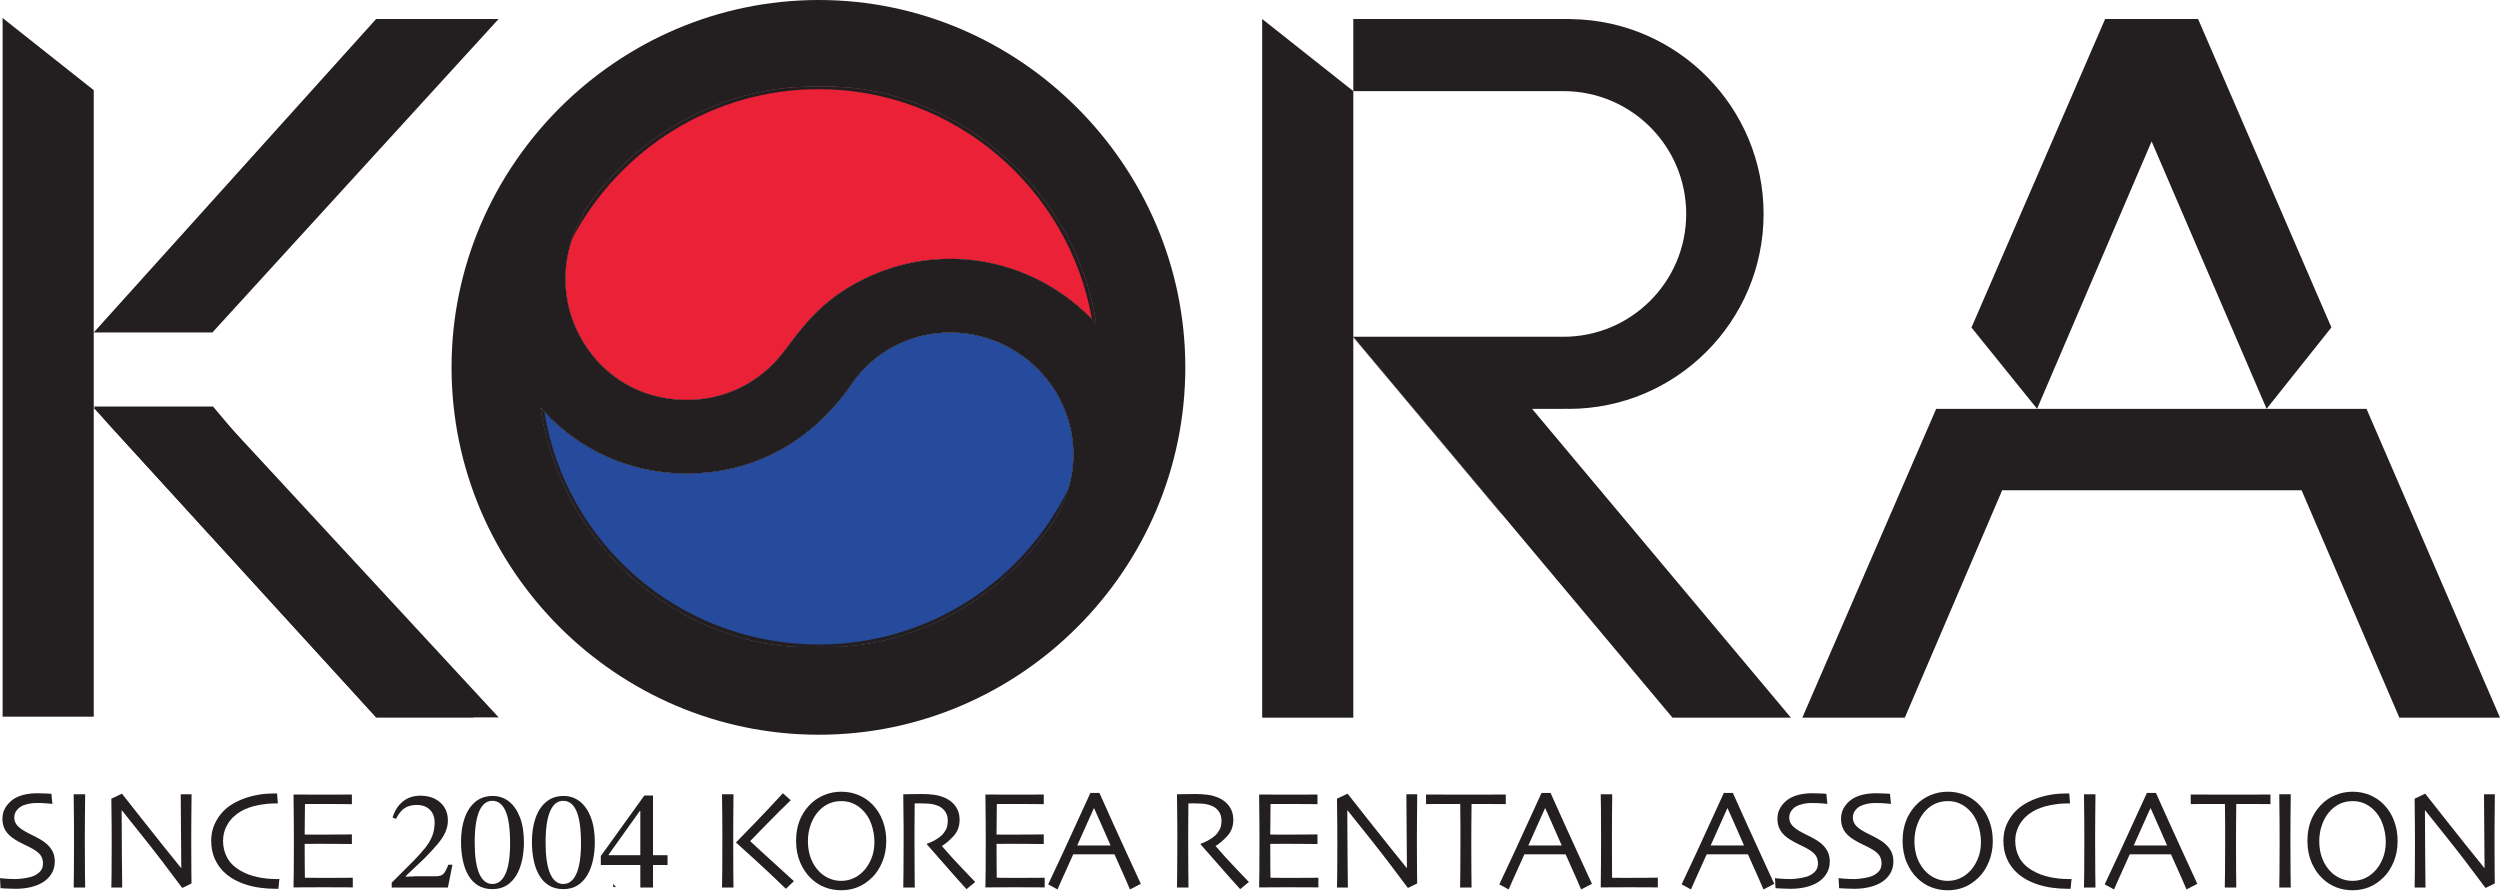
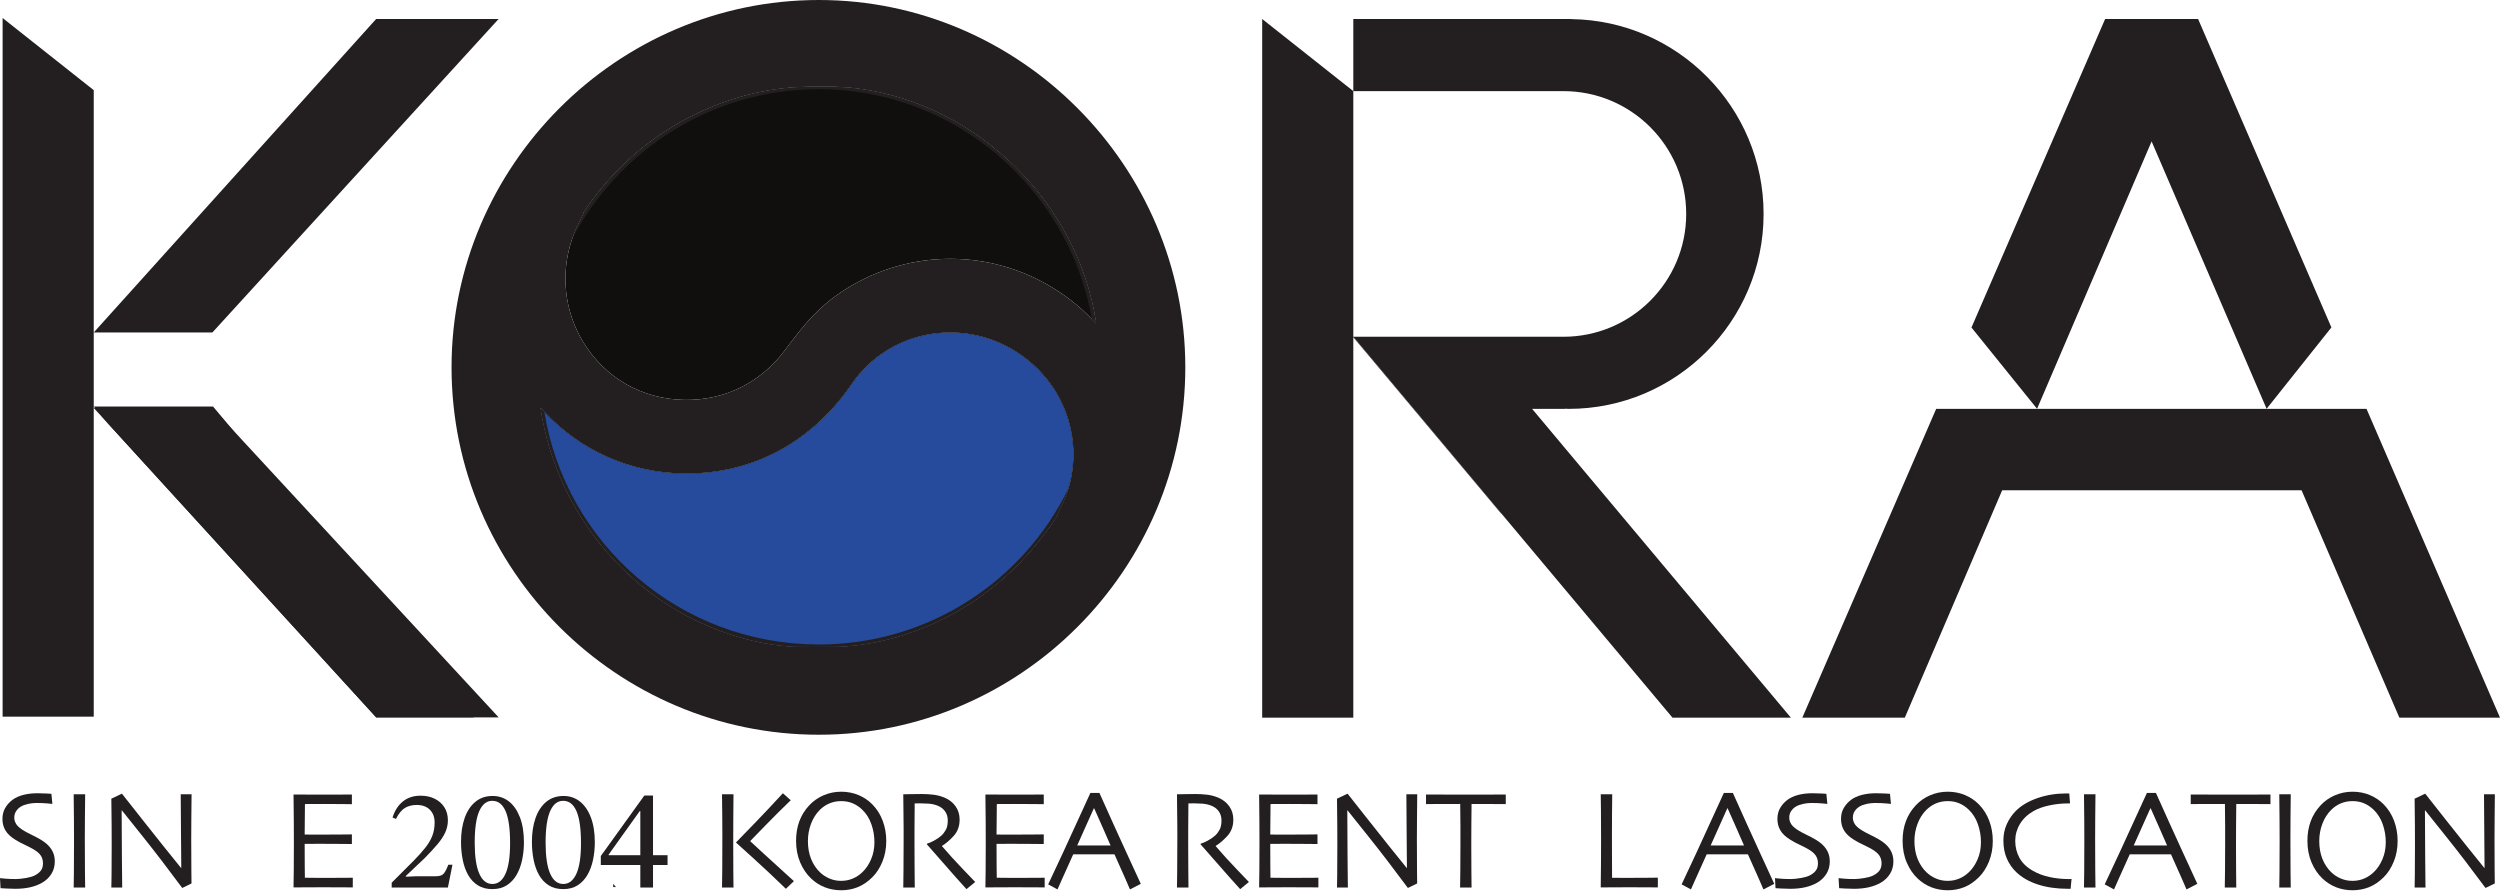
<svg xmlns="http://www.w3.org/2000/svg" width="300" height="107" viewBox="0 0 300 107" fill="none">
  <path d="M59.833 2.278L36.304 28.047L25.486 39.897H11.249L45.137 2.278H59.833Z" fill="#231F20" />
  <path d="M11.249 10.82L0.313 2.163V85.999H11.249V10.82Z" fill="#231F20" />
  <path d="M56.838 86.086H45.142L13.013 50.882L11.386 48.949L11.248 48.78H25.564L28.142 51.854L56.838 86.086Z" fill="#231F20" />
  <path d="M73.584 106.446H73.911L73.584 106.055V106.446Z" fill="#231F20" />
  <path d="M59.839 86.086H45.142L11.249 48.949H25.491L59.839 86.086Z" fill="#231F20" />
  <path d="M125.122 44.903C128.523 48.696 129.633 53.978 128.196 58.648C128.196 58.659 128.185 58.659 128.185 58.669C127.942 59.419 127.647 60.159 127.277 60.877L127.171 61.068C127.171 61.099 127.15 61.11 127.14 61.142L126.918 61.649L126.886 61.818C126.823 61.902 126.759 62.008 126.717 62.114L126.675 62.177C126.136 63.022 125.365 64.015 124.847 64.681C118.803 72.542 109.21 77.507 99.807 77.624C99.268 77.613 98.719 77.624 98.18 77.624C97.694 77.645 97.24 77.655 96.775 77.624H96.563C93.362 77.645 89.96 77 86.473 75.711C75.19 71.548 66.938 61.469 64.952 49.425C64.941 49.351 64.92 49.277 64.92 49.203C64.899 49.129 64.899 49.034 64.878 48.949C65.015 49.107 65.163 49.266 65.321 49.425C69.643 54.073 75.654 56.746 82.036 56.821C90.33 56.947 97.578 53.017 102.406 45.79C104.963 42.282 108.904 40.148 113.235 39.926C117.726 39.683 122.068 41.49 125.122 44.903Z" fill="#100F0D" />
  <path d="M131.535 38.817C131.376 38.648 131.218 38.479 131.038 38.31C129.855 37.074 128.524 35.965 127.045 34.992C119.596 30.059 110.119 29.741 102.343 34.179C98.338 36.482 96.416 39.06 94.176 42.039C91.239 45.959 86.949 48.051 82.152 47.988C77.028 47.903 72.58 45.347 69.949 40.983C67.72 37.275 67.255 32.848 68.618 28.78C68.618 28.769 68.629 28.769 68.629 28.759V28.748C68.629 28.738 68.639 28.738 68.639 28.727V28.717C68.639 28.706 68.65 28.706 68.65 28.695V28.685C68.65 28.674 68.66 28.674 68.66 28.664V28.653C68.893 27.988 69.167 27.343 69.485 26.709L69.823 26.043L70.023 25.653V25.547C70.678 24.48 71.555 23.318 72.654 22.05C78.549 15.129 87.34 10.798 96.141 10.438C98.877 10.333 101.085 10.396 102.903 10.629C117.441 12.541 129.316 24.469 131.503 38.606C131.514 38.679 131.514 38.743 131.535 38.817Z" fill="#100F0D" />
  <path d="M128.196 58.648C128.196 58.658 128.186 58.658 128.186 58.669C127.943 59.419 127.647 60.159 127.277 60.877L127.171 61.068C127.171 61.099 127.15 61.11 127.14 61.141L126.918 61.649L126.886 61.818C126.823 61.902 126.759 62.008 126.717 62.113L126.675 62.177C126.136 63.022 125.365 64.016 124.847 64.681C118.804 72.541 109.21 77.507 99.807 77.624C99.268 77.613 98.719 77.624 98.18 77.624C97.694 77.644 97.24 77.655 96.775 77.624H96.564C93.362 77.644 89.96 77 86.473 75.711C75.19 71.548 66.939 61.469 64.952 49.424C64.941 49.351 64.921 49.277 64.921 49.203C64.899 49.129 64.899 49.034 64.878 48.949C65.016 49.108 65.163 49.266 65.322 49.424C69.643 54.073 75.655 56.746 82.036 56.82C90.33 56.947 97.578 53.017 102.406 45.79C104.963 42.282 108.904 40.148 113.236 39.926C117.726 39.683 122.069 41.49 125.122 44.902C128.524 48.696 129.633 53.978 128.196 58.648Z" fill="#264A9C" />
-   <path d="M131.535 38.817C131.376 38.648 131.218 38.479 131.038 38.31C129.855 37.074 128.524 35.965 127.045 34.992C119.596 30.059 110.119 29.741 102.343 34.179C98.338 36.482 96.416 39.06 94.176 42.039C91.239 45.959 86.949 48.051 82.152 47.988C77.028 47.903 72.58 45.347 69.949 40.983C67.72 37.275 67.255 32.848 68.618 28.78C68.618 28.769 68.629 28.769 68.629 28.759V28.748C68.629 28.738 68.639 28.738 68.639 28.727V28.717C68.639 28.706 68.65 28.706 68.65 28.695V28.685C68.65 28.674 68.66 28.674 68.66 28.664V28.653C68.893 27.988 69.167 27.343 69.485 26.709L69.823 26.043L70.023 25.653V25.547C70.678 24.48 71.555 23.318 72.654 22.05C78.549 15.129 87.34 10.798 96.141 10.438C98.877 10.333 101.085 10.396 102.903 10.629C117.441 12.541 129.316 24.469 131.503 38.606C131.514 38.679 131.514 38.743 131.535 38.817Z" fill="#EB2137" />
  <path d="M98.265 77.338C81.635 77.338 67.878 65.315 65.322 49.425C65.163 49.266 65.016 49.108 64.878 48.95C64.899 49.034 64.899 49.129 64.921 49.203C64.921 49.277 64.941 49.351 64.952 49.425C66.938 61.469 75.19 71.549 86.473 75.711C89.96 77 93.362 77.645 96.563 77.624H96.775C97.24 77.655 97.694 77.645 98.18 77.624C98.719 77.624 99.268 77.613 99.807 77.624C109.21 77.507 118.804 72.542 124.847 64.681C125.365 64.015 126.136 63.022 126.675 62.177L126.717 62.114C126.759 62.008 126.823 61.902 126.886 61.818L126.918 61.649L127.14 61.142C127.15 61.11 127.171 61.099 127.171 61.068L127.277 60.878C127.647 60.159 127.942 59.419 128.186 58.67C122.776 69.752 111.387 77.338 98.265 77.338ZM131.503 38.606C129.316 24.469 117.441 12.541 102.903 10.629C101.085 10.396 98.877 10.333 96.141 10.438C87.34 10.798 78.549 15.13 72.654 22.05C71.555 23.317 70.678 24.48 70.023 25.547V25.653L69.823 26.044L69.485 26.709C69.167 27.343 68.893 27.988 68.66 28.653C74.26 18.024 85.396 10.703 98.265 10.703C114.641 10.703 128.291 22.694 131.038 38.31C131.218 38.479 131.376 38.648 131.535 38.817C131.514 38.743 131.514 38.68 131.503 38.606Z" fill="#231F20" />
-   <path d="M96.141 10.439C98.877 10.333 101.085 10.396 102.902 10.629C117.44 12.541 129.316 24.469 131.503 38.606C131.514 38.679 131.514 38.743 131.534 38.817C131.376 38.648 131.218 38.479 131.038 38.31C129.854 37.074 128.523 35.965 127.044 34.992C119.596 30.059 110.119 29.741 102.343 34.179C98.338 36.482 96.415 39.06 94.176 42.039C91.238 45.959 86.948 48.051 82.152 47.988C77.028 47.903 72.58 45.347 69.949 40.983C67.72 37.275 67.255 32.848 68.618 28.78C68.618 28.769 68.628 28.769 68.628 28.759V28.748C68.628 28.738 68.639 28.738 68.639 28.727V28.717C68.639 28.706 68.65 28.706 68.65 28.695V28.685C68.65 28.674 68.66 28.674 68.66 28.664V28.653C68.893 27.988 69.167 27.343 69.484 26.709L69.822 26.044L70.023 25.653V25.547C70.678 24.48 71.555 23.318 72.654 22.05C78.549 15.129 87.34 10.798 96.141 10.439ZM99.807 77.624C99.268 77.613 98.718 77.624 98.18 77.624C97.694 77.645 97.239 77.655 96.775 77.624H96.563C93.362 77.645 89.96 77.001 86.473 75.712C75.189 71.549 66.938 61.469 64.952 49.425C64.941 49.351 64.92 49.277 64.92 49.203C64.899 49.129 64.899 49.034 64.878 48.949C65.015 49.108 65.163 49.266 65.321 49.425C69.642 54.074 75.654 56.746 82.036 56.821C90.33 56.947 97.578 53.017 102.406 45.79C104.962 42.282 108.903 40.149 113.235 39.926C117.726 39.683 122.068 41.49 125.121 44.903C128.523 48.696 129.633 53.978 128.196 58.648C128.196 58.659 128.185 58.659 128.185 58.669C127.942 59.42 127.646 60.159 127.277 60.877L127.171 61.068C127.171 61.1 127.15 61.11 127.139 61.142L126.917 61.649L126.886 61.818C126.822 61.903 126.759 62.008 126.717 62.114L126.675 62.177C126.136 63.023 125.365 64.016 124.847 64.681C118.803 72.542 109.21 77.507 99.807 77.624ZM98.264 0C74.006 0 54.185 19.937 54.185 44.079C54.185 68.347 74.006 88.168 98.264 88.168C122.417 88.168 142.237 68.347 142.237 44.079C142.237 19.937 122.417 0 98.264 0Z" fill="#231F20" />
+   <path d="M96.141 10.439C98.877 10.333 101.085 10.396 102.902 10.629C117.44 12.541 129.316 24.469 131.503 38.606C131.514 38.679 131.514 38.743 131.534 38.817C131.376 38.648 131.218 38.479 131.038 38.31C129.854 37.074 128.523 35.965 127.044 34.992C119.596 30.059 110.119 29.741 102.343 34.179C98.338 36.482 96.415 39.06 94.176 42.039C91.238 45.959 86.948 48.051 82.152 47.988C77.028 47.903 72.58 45.347 69.949 40.983C67.72 37.275 67.255 32.848 68.618 28.78C68.618 28.769 68.628 28.769 68.628 28.759V28.748C68.628 28.738 68.639 28.738 68.639 28.727V28.717C68.639 28.706 68.65 28.706 68.65 28.695V28.685C68.65 28.674 68.66 28.674 68.66 28.664V28.653C68.893 27.988 69.167 27.343 69.484 26.709L69.822 26.044L70.023 25.653V25.547C70.678 24.48 71.555 23.318 72.654 22.05C78.549 15.129 87.34 10.798 96.141 10.439ZM99.807 77.624C99.268 77.613 98.718 77.624 98.18 77.624C97.694 77.645 97.239 77.655 96.775 77.624H96.563C93.362 77.645 89.96 77.001 86.473 75.712C75.189 71.549 66.938 61.469 64.952 49.425C64.941 49.351 64.92 49.277 64.92 49.203C64.899 49.129 64.899 49.034 64.878 48.949C65.015 49.108 65.163 49.266 65.321 49.425C69.642 54.074 75.654 56.746 82.036 56.821C90.33 56.947 97.578 53.017 102.406 45.79C104.962 42.282 108.903 40.149 113.235 39.926C117.726 39.683 122.068 41.49 125.121 44.903C128.523 48.696 129.633 53.978 128.196 58.648C128.196 58.659 128.185 58.659 128.185 58.669C127.942 59.42 127.646 60.159 127.277 60.877C127.171 61.1 127.15 61.11 127.139 61.142L126.917 61.649L126.886 61.818C126.822 61.903 126.759 62.008 126.717 62.114L126.675 62.177C126.136 63.023 125.365 64.016 124.847 64.681C118.803 72.542 109.21 77.507 99.807 77.624ZM98.264 0C74.006 0 54.185 19.937 54.185 44.079C54.185 68.347 74.006 88.168 98.264 88.168C122.417 88.168 142.237 68.347 142.237 44.079C142.237 19.937 122.417 0 98.264 0Z" fill="#231F20" />
  <path d="M283.983 49.065H232.34L216.28 86.118H228.578L240.263 58.828H276.186L287.924 86.118H300L283.983 49.065Z" fill="#231F20" />
  <path d="M279.768 39.292L271.992 49.055L258.193 16.968L244.448 49.055L236.576 39.303L252.615 2.282H263.772L279.768 39.292Z" fill="#231F20" />
  <path d="M214.906 86.118H200.696L180.146 61.596L162.396 40.412H187.605C195.741 40.412 202.344 33.809 202.344 25.674C202.344 17.528 195.741 10.935 187.605 10.935H162.396V2.282H188.567V2.293C201.319 2.472 211.631 12.879 211.631 25.674C211.631 38.574 201.14 49.065 188.239 49.065C188.091 49.065 187.954 49.055 187.806 49.044V49.065H183.855L187.605 53.545L214.906 86.118Z" fill="#231F20" />
  <path d="M180.147 61.596H180.105L162.397 40.476V86.118H151.462V2.282L162.397 10.935V40.412L180.147 61.596Z" fill="#231F20" />
  <path d="M6.577 103.355C6.577 103.928 6.442 104.432 6.171 104.863C5.9 105.295 5.537 105.645 5.079 105.913C4.661 106.158 4.181 106.343 3.64 106.469C3.099 106.593 2.499 106.656 1.841 106.656C1.484 106.656 1.114 106.645 0.732 106.622C0.349 106.6 0.128 106.586 0.066 106.581L0 105.377C0.078 105.388 0.295 105.41 0.652 105.44C1.008 105.471 1.429 105.486 1.914 105.486C2.209 105.486 2.591 105.447 3.059 105.369C3.526 105.291 3.886 105.191 4.137 105.069C4.465 104.906 4.718 104.712 4.893 104.483C5.069 104.254 5.157 103.964 5.157 103.614C5.157 103.24 5.069 102.924 4.893 102.665C4.718 102.407 4.426 102.156 4.019 101.917C3.757 101.762 3.418 101.586 3 101.39C2.583 101.196 2.206 100.995 1.872 100.789C1.304 100.443 0.898 100.066 0.655 99.657C0.413 99.247 0.292 98.791 0.292 98.29C0.292 97.777 0.402 97.333 0.623 96.956C0.844 96.581 1.129 96.259 1.48 95.992C1.837 95.724 2.274 95.523 2.79 95.389C3.307 95.256 3.88 95.189 4.51 95.189C4.856 95.189 5.206 95.198 5.56 95.218C5.915 95.238 6.117 95.25 6.168 95.256L6.285 96.468C6.234 96.462 6.031 96.443 5.675 96.41C5.318 96.376 4.878 96.359 4.354 96.359C4.042 96.359 3.72 96.394 3.389 96.463C3.057 96.534 2.766 96.641 2.515 96.785C2.292 96.913 2.103 97.092 1.947 97.321C1.791 97.549 1.713 97.816 1.713 98.122C1.713 98.396 1.795 98.659 1.96 98.913C2.124 99.165 2.432 99.426 2.883 99.694C3.112 99.833 3.414 99.993 3.79 100.175C4.166 100.355 4.535 100.552 4.897 100.764C5.454 101.093 5.874 101.469 6.155 101.897C6.436 102.323 6.577 102.809 6.577 103.355Z" fill="#231F20" />
  <path d="M10.22 106.506H8.841C8.846 106.172 8.855 105.575 8.866 104.717C8.877 103.859 8.882 102.627 8.882 101.023C8.882 100.388 8.88 99.555 8.874 98.524C8.868 97.493 8.858 96.424 8.841 95.314H10.22C10.209 96.112 10.199 97.038 10.191 98.094C10.182 99.149 10.178 100.012 10.178 100.68C10.178 102.375 10.184 103.685 10.195 104.613C10.206 105.54 10.214 106.172 10.22 106.506Z" fill="#231F20" />
  <path d="M22.989 95.314C22.978 96.189 22.968 97.19 22.96 98.316C22.951 99.441 22.948 100.252 22.948 100.748C22.948 102.331 22.953 103.588 22.965 104.521C22.976 105.455 22.981 105.952 22.981 106.013L21.869 106.557C20.186 104.284 18.614 102.231 17.151 100.402C15.689 98.572 14.844 97.515 14.615 97.23L14.598 97.239C14.598 98.731 14.608 100.566 14.627 102.741C14.647 104.917 14.659 106.172 14.665 106.506H13.361C13.367 106.367 13.375 105.871 13.386 105.018C13.397 104.166 13.403 102.979 13.403 101.458C13.403 100.851 13.4 100.044 13.395 99.038C13.389 98.032 13.378 96.967 13.361 95.842L14.631 95.24C14.732 95.368 15.586 96.451 17.194 98.488C18.801 100.527 20.315 102.419 21.736 104.168L21.753 104.16C21.753 103.302 21.742 101.859 21.719 99.829C21.697 97.8 21.686 96.295 21.686 95.314H22.989Z" fill="#231F20" />
-   <path d="M33.527 105.478C33.522 105.528 33.507 105.669 33.481 105.9C33.456 106.131 33.432 106.383 33.41 106.656H33.264H33.118C31.759 106.656 30.549 106.485 29.49 106.142C28.432 105.8 27.563 105.303 26.883 104.651C26.409 104.199 26.035 103.659 25.758 103.029C25.483 102.399 25.345 101.68 25.345 100.872C25.345 100.148 25.481 99.486 25.755 98.887C26.027 98.289 26.384 97.766 26.824 97.321C27.465 96.674 28.326 96.161 29.407 95.782C30.488 95.404 31.644 95.214 32.875 95.214H33.084H33.251C33.257 95.314 33.268 95.475 33.285 95.695C33.302 95.914 33.321 96.153 33.344 96.41H33.201H33.059C32.361 96.41 31.639 96.486 30.892 96.639C30.144 96.792 29.499 97.023 28.958 97.329C28.255 97.729 27.715 98.244 27.335 98.87C26.956 99.498 26.766 100.173 26.766 100.898C26.766 101.65 26.936 102.334 27.276 102.949C27.617 103.565 28.155 104.082 28.891 104.5C29.494 104.845 30.168 105.096 30.912 105.252C31.657 105.408 32.398 105.486 33.134 105.486H33.293C33.365 105.486 33.444 105.483 33.527 105.478Z" fill="#231F20" />
  <path d="M42.335 106.489C42.285 106.489 41.914 106.486 41.224 106.481C40.533 106.475 39.678 106.473 38.658 106.473C37.95 106.473 37.302 106.475 36.715 106.481C36.127 106.486 35.629 106.489 35.223 106.489C35.233 106.166 35.243 105.467 35.252 104.392C35.261 103.316 35.265 102.204 35.265 101.056C35.265 100.427 35.261 99.594 35.256 98.557C35.251 97.521 35.239 96.448 35.223 95.34C35.618 95.34 36.112 95.343 36.706 95.348C37.3 95.353 37.911 95.356 38.541 95.356C39.605 95.356 40.471 95.353 41.14 95.348C41.809 95.343 42.171 95.34 42.227 95.34V96.502C42.171 96.502 41.821 96.498 41.178 96.489C40.534 96.48 39.733 96.476 38.775 96.476C38.357 96.476 37.947 96.478 37.546 96.48C37.145 96.483 36.827 96.485 36.593 96.485C36.593 97.115 36.588 97.743 36.576 98.369C36.566 98.996 36.56 99.589 36.56 100.146C36.811 100.146 37.107 100.147 37.45 100.15C37.793 100.152 38.098 100.154 38.365 100.154C39.346 100.154 40.222 100.15 40.994 100.141C41.765 100.133 42.176 100.128 42.227 100.128V101.282C42.182 101.282 41.722 101.278 40.847 101.269C39.973 101.261 39.173 101.257 38.449 101.257C38.182 101.257 37.862 101.258 37.492 101.261C37.121 101.264 36.811 101.266 36.56 101.266C36.56 102.319 36.563 103.154 36.568 103.772C36.574 104.392 36.58 104.91 36.585 105.328C36.914 105.333 37.312 105.337 37.78 105.34C38.248 105.343 38.752 105.344 39.293 105.344C40.123 105.344 40.821 105.341 41.386 105.336C41.952 105.33 42.268 105.328 42.335 105.328V106.489Z" fill="#231F20" />
  <path d="M53.747 106.506H47.003V105.924L49.605 103.322C50.175 102.74 50.649 102.213 51.025 101.739C51.402 101.266 51.684 100.789 51.873 100.309C52.061 99.83 52.155 99.294 52.155 98.701C52.155 98.062 51.964 97.551 51.582 97.168C51.199 96.787 50.677 96.595 50.015 96.595C49.456 96.595 48.98 96.715 48.586 96.955C48.193 97.194 47.836 97.633 47.516 98.272L47.105 98.101C47.368 97.268 47.785 96.624 48.355 96.168C48.926 95.711 49.627 95.483 50.461 95.483C51.111 95.483 51.681 95.605 52.172 95.851C52.663 96.096 53.047 96.439 53.328 96.877C53.607 97.317 53.747 97.839 53.747 98.443C53.747 98.946 53.641 99.428 53.43 99.89C53.219 100.352 52.905 100.829 52.489 101.319C52.072 101.81 51.561 102.364 50.957 102.979L48.697 105.119V105.205L49.896 105.153H52.275C52.732 105.153 53.051 105.051 53.233 104.846C53.416 104.641 53.604 104.28 53.798 103.767H54.295L53.747 106.506Z" fill="#231F20" />
  <path d="M59.088 106.077C59.761 106.077 60.283 105.673 60.654 104.862C61.025 104.052 61.211 102.825 61.211 101.183C61.211 99.448 61.031 98.167 60.671 97.339C60.312 96.512 59.778 96.098 59.071 96.098C58.398 96.098 57.878 96.51 57.513 97.331C57.148 98.152 56.965 99.413 56.965 101.114C56.965 102.768 57.148 104.01 57.513 104.836C57.878 105.665 58.403 106.077 59.088 106.077ZM59.088 106.693C58.403 106.693 57.821 106.543 57.342 106.24C56.863 105.938 56.475 105.524 56.178 104.999C55.881 104.475 55.665 103.869 55.528 103.185C55.391 102.5 55.322 101.781 55.322 101.028C55.322 99.944 55.468 98.988 55.759 98.16C56.05 97.334 56.477 96.686 57.042 96.219C57.607 95.751 58.3 95.516 59.122 95.516C59.864 95.516 60.514 95.736 61.074 96.175C61.633 96.615 62.072 97.248 62.391 98.076C62.711 98.903 62.871 99.904 62.871 101.08C62.871 101.81 62.799 102.511 62.657 103.185C62.514 103.858 62.292 104.457 61.989 104.983C61.687 105.507 61.296 105.924 60.817 106.232C60.337 106.54 59.761 106.693 59.088 106.693Z" fill="#231F20" />
  <path d="M67.595 106.077C68.268 106.077 68.79 105.673 69.161 104.862C69.532 104.052 69.718 102.825 69.718 101.183C69.718 99.448 69.537 98.167 69.178 97.339C68.819 96.512 68.285 96.098 67.578 96.098C66.904 96.098 66.385 96.51 66.02 97.331C65.655 98.152 65.472 99.413 65.472 101.114C65.472 102.768 65.655 104.01 66.02 104.836C66.385 105.665 66.91 106.077 67.595 106.077ZM67.595 106.693C66.91 106.693 66.328 106.543 65.849 106.24C65.37 105.938 64.982 105.524 64.685 104.999C64.388 104.475 64.171 103.869 64.034 103.185C63.898 102.5 63.829 101.781 63.829 101.028C63.829 99.944 63.975 98.988 64.266 98.16C64.557 97.334 64.984 96.686 65.549 96.219C66.114 95.751 66.807 95.516 67.629 95.516C68.371 95.516 69.021 95.736 69.581 96.175C70.139 96.615 70.579 97.248 70.898 98.076C71.218 98.903 71.378 99.904 71.378 101.08C71.378 101.81 71.306 102.511 71.163 103.185C71.021 103.858 70.798 104.457 70.496 104.983C70.194 105.507 69.803 105.924 69.324 106.232C68.844 106.54 68.268 106.693 67.595 106.693Z" fill="#231F20" />
  <path d="M73.038 102.552V102.62H76.838V97.331H76.769L73.038 102.552ZM78.362 106.506H76.838V103.802H72.097V102.723L77.317 95.466H78.362V102.62H80.107V103.802H78.362V106.506Z" fill="#231F20" />
  <path d="M95.268 105.736L94.305 106.656C92.974 105.363 91.689 104.157 90.453 103.036C89.216 101.917 88.508 101.277 88.33 101.114V101.081C88.675 100.736 89.415 99.975 90.549 98.799C91.683 97.624 92.815 96.42 93.946 95.189L94.888 96.03C93.929 96.948 92.944 97.927 91.935 98.965C90.925 100.003 90.29 100.655 90.028 100.922L90.029 100.946C90.157 101.069 90.708 101.578 91.682 102.471C92.655 103.366 93.851 104.454 95.268 105.736ZM88.02 106.505H86.642C86.653 106.171 86.662 105.435 86.671 104.298C86.679 103.163 86.683 101.794 86.683 100.195C86.683 99.543 86.679 98.789 86.671 97.93C86.662 97.072 86.653 96.2 86.642 95.314H88.02C88.009 96.167 88.001 97.131 87.995 98.206C87.99 99.282 87.987 100.209 87.987 100.99C87.987 102.594 87.991 103.831 87.999 104.7C88.008 105.57 88.015 106.171 88.02 106.505Z" fill="#231F20" />
  <path d="M104.931 101.047C104.931 100.323 104.81 99.611 104.567 98.912C104.324 98.213 103.955 97.627 103.458 97.153C103.124 96.829 102.749 96.579 102.333 96.401C101.918 96.222 101.453 96.133 100.94 96.133C100.438 96.133 99.97 96.223 99.538 96.405C99.107 96.586 98.714 96.852 98.363 97.203C97.917 97.648 97.57 98.2 97.321 98.858C97.073 99.515 96.949 100.201 96.949 100.914C96.949 101.716 97.076 102.435 97.33 103.07C97.584 103.705 97.942 104.243 98.405 104.683C98.723 104.989 99.099 105.236 99.534 105.423C99.969 105.61 100.435 105.702 100.932 105.702C101.428 105.702 101.892 105.613 102.325 105.431C102.757 105.25 103.148 104.989 103.5 104.65C103.918 104.249 104.261 103.737 104.529 103.116C104.797 102.495 104.931 101.805 104.931 101.047ZM106.352 100.914C106.352 101.817 106.197 102.645 105.888 103.401C105.579 104.155 105.177 104.778 104.681 105.268C104.13 105.814 103.545 106.211 102.927 106.459C102.309 106.707 101.647 106.831 100.94 106.831C100.249 106.831 99.598 106.712 98.986 106.476C98.373 106.239 97.822 105.887 97.332 105.419C96.792 104.912 96.356 104.272 96.025 103.501C95.694 102.729 95.528 101.861 95.528 100.898C95.528 100.039 95.659 99.258 95.92 98.552C96.182 97.847 96.575 97.214 97.098 96.652C97.583 96.127 98.159 95.722 98.827 95.435C99.495 95.148 100.2 95.005 100.94 95.005C101.692 95.005 102.387 95.14 103.028 95.411C103.668 95.681 104.222 96.055 104.69 96.534C105.235 97.091 105.649 97.747 105.929 98.503C106.211 99.258 106.352 100.062 106.352 100.914Z" fill="#231F20" />
  <path d="M117.023 105.838L115.977 106.698C115.855 106.57 115.421 106.086 114.674 105.248C113.928 104.407 112.779 103.099 111.225 101.32L111.233 101.244C111.445 101.188 111.726 101.068 112.078 100.881C112.429 100.694 112.725 100.492 112.964 100.275C113.17 100.084 113.35 99.85 113.503 99.572C113.657 99.293 113.733 98.919 113.733 98.451C113.733 98.022 113.621 97.653 113.395 97.343C113.169 97.033 112.858 96.805 112.463 96.661C112.14 96.538 111.8 96.464 111.443 96.439C111.087 96.415 110.758 96.402 110.457 96.402C110.256 96.402 110.103 96.403 109.997 96.406C109.891 96.408 109.813 96.41 109.763 96.41C109.752 97.47 109.745 98.404 109.742 99.213C109.74 100.021 109.738 100.592 109.738 100.927C109.738 101.691 109.742 102.728 109.751 104.038C109.759 105.35 109.766 106.172 109.772 106.506H108.393C108.398 106.172 108.407 105.524 108.417 104.563C108.429 103.602 108.434 102.405 108.434 100.973V99.427C108.434 98.675 108.42 97.304 108.393 95.315C108.448 95.315 108.726 95.309 109.227 95.298C109.728 95.287 110.19 95.282 110.613 95.282C111.097 95.282 111.568 95.309 112.023 95.365C112.48 95.421 112.925 95.541 113.36 95.724C113.91 95.959 114.347 96.302 114.67 96.756C114.993 97.21 115.154 97.743 115.154 98.355C115.154 99.145 114.911 99.804 114.424 100.33C113.937 100.856 113.477 101.247 113.043 101.504V101.545C113.807 102.438 114.645 103.358 115.556 104.307C116.467 105.255 116.957 105.765 117.023 105.838Z" fill="#231F20" />
  <path d="M125.361 106.489C125.311 106.489 124.94 106.486 124.249 106.481C123.558 106.475 122.703 106.473 121.683 106.473C120.976 106.473 120.328 106.475 119.74 106.481C119.152 106.486 118.655 106.489 118.248 106.489C118.259 106.166 118.269 105.467 118.277 104.392C118.286 103.316 118.29 102.204 118.29 101.056C118.29 100.427 118.287 99.594 118.282 98.557C118.276 97.521 118.265 96.448 118.248 95.34C118.644 95.34 119.138 95.343 119.732 95.348C120.325 95.353 120.936 95.356 121.566 95.356C122.63 95.356 123.497 95.353 124.165 95.348C124.834 95.343 125.196 95.34 125.252 95.34V96.502C125.196 96.502 124.847 96.498 124.203 96.489C123.56 96.48 122.759 96.476 121.8 96.476C121.382 96.476 120.972 96.478 120.571 96.48C120.171 96.483 119.852 96.485 119.619 96.485C119.619 97.115 119.613 97.743 119.602 98.369C119.591 98.996 119.585 99.589 119.585 100.146C119.836 100.146 120.133 100.147 120.475 100.15C120.818 100.152 121.123 100.154 121.39 100.154C122.371 100.154 123.248 100.15 124.019 100.141C124.79 100.133 125.202 100.128 125.252 100.128V101.282C125.207 101.282 124.748 101.278 123.873 101.269C122.998 101.261 122.198 101.257 121.474 101.257C121.207 101.257 120.888 101.258 120.517 101.261C120.146 101.264 119.836 101.266 119.585 101.266C119.585 102.319 119.588 103.154 119.594 103.772C119.599 104.392 119.605 104.91 119.611 105.328C119.939 105.333 120.337 105.337 120.806 105.34C121.274 105.343 121.778 105.344 122.319 105.344C123.148 105.344 123.847 105.341 124.412 105.336C124.977 105.33 125.294 105.328 125.361 105.328V106.489Z" fill="#231F20" />
  <path d="M133.265 101.449C132.969 100.769 132.658 100.058 132.33 99.316C132.002 98.574 131.657 97.799 131.296 96.99L131.263 96.998C130.983 97.61 130.644 98.364 130.248 99.257C129.853 100.151 129.526 100.881 129.268 101.449L129.264 101.457H133.268L133.265 101.449ZM136.896 106.059L135.596 106.731C135.573 106.67 135.394 106.255 135.06 105.486C134.726 104.716 134.285 103.728 133.736 102.519H128.788C128.201 103.817 127.748 104.823 127.429 105.536C127.109 106.25 126.933 106.648 126.899 106.731L125.78 106.125C125.925 105.836 126.523 104.558 127.573 102.295C128.623 100.03 129.714 97.65 130.845 95.156H131.932C133.046 97.65 134.141 100.068 135.216 102.407C136.291 104.746 136.851 105.964 136.896 106.059Z" fill="#231F20" />
  <path d="M149.868 105.838L148.822 106.698C148.7 106.57 148.265 106.086 147.519 105.248C146.773 104.407 145.624 103.099 144.069 101.32L144.078 101.244C144.29 101.188 144.571 101.068 144.922 100.881C145.274 100.694 145.569 100.492 145.809 100.275C146.015 100.084 146.194 99.85 146.348 99.572C146.502 99.293 146.578 98.919 146.578 98.451C146.578 98.022 146.465 97.653 146.239 97.343C146.014 97.033 145.703 96.805 145.308 96.661C144.984 96.538 144.644 96.464 144.288 96.439C143.931 96.415 143.603 96.402 143.302 96.402C143.101 96.402 142.947 96.403 142.842 96.406C142.736 96.408 142.658 96.41 142.608 96.41C142.597 97.47 142.59 98.404 142.587 99.213C142.584 100.021 142.583 100.592 142.583 100.927C142.583 101.691 142.587 102.728 142.595 104.038C142.604 105.35 142.611 106.172 142.617 106.506H141.237C141.243 106.172 141.251 105.524 141.262 104.563C141.273 103.602 141.279 102.405 141.279 100.973V99.427C141.279 98.675 141.265 97.304 141.237 95.315C141.293 95.315 141.571 95.309 142.072 95.298C142.573 95.287 143.034 95.282 143.458 95.282C143.942 95.282 144.412 95.309 144.868 95.365C145.325 95.421 145.77 95.541 146.204 95.724C146.755 95.959 147.192 96.302 147.514 96.756C147.837 97.21 147.999 97.743 147.999 98.355C147.999 99.145 147.756 99.804 147.269 100.33C146.782 100.856 146.322 101.247 145.888 101.504V101.545C146.652 102.438 147.489 103.358 148.401 104.307C149.312 105.255 149.801 105.765 149.868 105.838Z" fill="#231F20" />
  <path d="M158.206 106.489C158.156 106.489 157.786 106.486 157.095 106.481C156.404 106.475 155.549 106.473 154.529 106.473C153.821 106.473 153.173 106.475 152.586 106.481C151.998 106.486 151.5 106.489 151.094 106.489C151.105 106.166 151.115 105.467 151.123 104.392C151.132 103.316 151.136 102.204 151.136 101.056C151.136 100.427 151.133 99.594 151.127 98.557C151.122 97.521 151.11 96.448 151.094 95.34C151.489 95.34 151.984 95.343 152.577 95.348C153.171 95.353 153.782 95.356 154.412 95.356C155.476 95.356 156.343 95.353 157.011 95.348C157.68 95.343 158.042 95.34 158.098 95.34V96.502C158.042 96.502 157.692 96.498 157.049 96.489C156.405 96.48 155.604 96.476 154.646 96.476C154.228 96.476 153.818 96.478 153.417 96.48C153.016 96.483 152.698 96.485 152.464 96.485C152.464 97.115 152.459 97.743 152.447 98.369C152.437 98.996 152.431 99.589 152.431 100.146C152.682 100.146 152.978 100.147 153.321 100.15C153.664 100.152 153.969 100.154 154.236 100.154C155.217 100.154 156.093 100.15 156.865 100.141C157.636 100.133 158.047 100.128 158.098 100.128V101.282C158.053 101.282 157.594 101.278 156.718 101.269C155.844 101.261 155.044 101.257 154.32 101.257C154.053 101.257 153.733 101.258 153.363 101.261C152.992 101.264 152.682 101.266 152.431 101.266C152.431 102.319 152.434 103.154 152.439 103.772C152.445 104.392 152.451 104.91 152.456 105.328C152.785 105.333 153.183 105.337 153.651 105.34C154.119 105.343 154.623 105.344 155.164 105.344C155.994 105.344 156.692 105.341 157.257 105.336C157.823 105.33 158.139 105.328 158.206 105.328V106.489Z" fill="#231F20" />
  <path d="M170.067 95.314C170.057 96.189 170.047 97.19 170.039 98.316C170.03 99.441 170.026 100.252 170.026 100.748C170.026 102.331 170.032 103.588 170.043 104.521C170.054 105.455 170.059 105.952 170.059 106.013L168.947 106.557C167.265 104.284 165.692 102.231 164.23 100.402C162.767 98.572 161.922 97.515 161.693 97.23L161.676 97.239C161.676 98.731 161.686 100.566 161.706 102.741C161.725 104.917 161.737 106.172 161.743 106.506H160.439C160.445 106.367 160.453 105.871 160.464 105.018C160.475 104.166 160.481 102.979 160.481 101.458C160.481 100.851 160.478 100.044 160.473 99.038C160.467 98.032 160.456 96.967 160.439 95.842L161.709 95.24C161.81 95.368 162.664 96.451 164.272 98.488C165.879 100.527 167.393 102.419 168.814 104.168L168.831 104.16C168.831 103.302 168.82 101.859 168.797 99.829C168.775 97.8 168.764 96.295 168.764 95.314H170.067Z" fill="#231F20" />
  <path d="M180.692 96.493C180.603 96.493 180.229 96.49 179.572 96.485C178.915 96.479 177.92 96.476 176.588 96.476C176.577 97.619 176.569 98.487 176.563 99.078C176.558 99.669 176.555 100.475 176.555 101.495C176.555 102.477 176.559 103.473 176.568 104.486C176.576 105.498 176.583 106.172 176.588 106.506H175.21C175.22 106.172 175.23 105.488 175.238 104.457C175.247 103.425 175.251 102.416 175.251 101.428V99.115C175.251 98.544 175.243 97.665 175.226 96.476C174.039 96.471 173.077 96.472 172.339 96.48C171.6 96.489 171.195 96.493 171.122 96.493V95.34C171.697 95.34 172.394 95.343 173.216 95.348C174.038 95.353 174.914 95.356 175.845 95.356C177.193 95.356 178.32 95.353 179.225 95.348C180.131 95.343 180.62 95.34 180.692 95.34V96.493Z" fill="#231F20" />
-   <path d="M187.402 101.449C187.107 100.769 186.795 100.058 186.467 99.316C186.139 98.574 185.794 97.799 185.433 96.99L185.4 96.998C185.12 97.61 184.781 98.364 184.386 99.257C183.99 100.151 183.663 100.881 183.405 101.449L183.401 101.457H187.405L187.402 101.449ZM191.033 106.059L189.733 106.731C189.71 106.67 189.531 106.255 189.197 105.486C188.863 104.716 188.422 103.728 187.874 102.519H182.926C182.338 103.817 181.885 104.823 181.565 105.536C181.247 106.25 181.07 106.648 181.037 106.731L179.917 106.125C180.062 105.836 180.66 104.558 181.71 102.295C182.76 100.03 183.851 97.65 184.982 95.156H186.069C187.183 97.65 188.278 100.068 189.353 102.407C190.428 104.746 190.989 105.964 191.033 106.059Z" fill="#231F20" />
  <path d="M198.941 106.489C198.874 106.489 198.522 106.486 197.884 106.481C197.246 106.475 196.431 106.473 195.439 106.473C194.788 106.473 194.167 106.475 193.58 106.481C192.991 106.486 192.495 106.489 192.088 106.489C192.099 105.531 192.109 104.56 192.117 103.577C192.126 102.593 192.129 101.628 192.129 100.68C192.129 99.098 192.124 97.891 192.112 97.061C192.102 96.231 192.093 95.648 192.088 95.314H193.467C193.455 96.033 193.447 96.863 193.442 97.803C193.436 98.744 193.433 99.516 193.433 100.116C193.433 101.58 193.436 102.803 193.442 103.783C193.447 104.762 193.45 105.28 193.45 105.336C193.678 105.336 193.954 105.337 194.277 105.34C194.601 105.343 194.893 105.344 195.155 105.344C196.153 105.344 197.02 105.34 197.758 105.332C198.496 105.323 198.891 105.319 198.941 105.319V106.489Z" fill="#231F20" />
  <path d="M209.28 101.449C208.985 100.769 208.673 100.058 208.345 99.316C208.017 98.574 207.672 97.799 207.312 96.99L207.278 96.998C206.998 97.61 206.659 98.364 206.264 99.257C205.868 100.151 205.541 100.881 205.283 101.449L205.279 101.457H209.283L209.28 101.449ZM212.911 106.059L211.611 106.731C211.588 106.67 211.409 106.255 211.075 105.486C210.741 104.716 210.3 103.728 209.752 102.519H204.803C204.216 103.817 203.763 104.823 203.443 105.536C203.124 106.25 202.948 106.648 202.915 106.731L201.795 106.125C201.94 105.836 202.538 104.558 203.588 102.295C204.638 100.03 205.729 97.65 206.86 95.156H207.947C209.061 97.65 210.156 100.068 211.231 102.407C212.306 104.746 212.866 105.964 212.911 106.059Z" fill="#231F20" />
  <path d="M219.574 103.355C219.574 103.928 219.439 104.432 219.168 104.863C218.897 105.295 218.534 105.645 218.076 105.913C217.658 106.158 217.178 106.343 216.637 106.469C216.096 106.593 215.496 106.656 214.838 106.656C214.481 106.656 214.111 106.645 213.729 106.622C213.346 106.6 213.125 106.586 213.063 106.581L212.997 105.377C213.075 105.388 213.292 105.41 213.649 105.44C214.005 105.471 214.426 105.486 214.911 105.486C215.206 105.486 215.588 105.447 216.056 105.369C216.523 105.291 216.883 105.191 217.134 105.069C217.462 104.906 217.715 104.712 217.89 104.483C218.066 104.254 218.154 103.964 218.154 103.614C218.154 103.24 218.066 102.924 217.89 102.665C217.715 102.407 217.423 102.156 217.016 101.917C216.755 101.762 216.415 101.586 215.997 101.39C215.58 101.196 215.203 100.995 214.869 100.789C214.301 100.443 213.895 100.066 213.652 99.657C213.41 99.247 213.289 98.791 213.289 98.29C213.289 97.777 213.399 97.333 213.62 96.956C213.841 96.581 214.126 96.259 214.477 95.992C214.834 95.724 215.271 95.523 215.787 95.389C216.303 95.256 216.877 95.189 217.507 95.189C217.853 95.189 218.203 95.198 218.557 95.218C218.912 95.238 219.114 95.25 219.165 95.256L219.282 96.468C219.231 96.462 219.028 96.443 218.672 96.41C218.315 96.376 217.875 96.359 217.351 96.359C217.039 96.359 216.717 96.394 216.386 96.463C216.054 96.534 215.763 96.641 215.512 96.785C215.289 96.913 215.1 97.092 214.944 97.321C214.788 97.549 214.71 97.816 214.71 98.122C214.71 98.396 214.792 98.659 214.957 98.913C215.121 99.165 215.429 99.426 215.88 99.694C216.109 99.833 216.411 99.993 216.787 100.175C217.163 100.355 217.532 100.552 217.894 100.764C218.451 101.093 218.871 101.469 219.152 101.897C219.434 102.323 219.574 102.809 219.574 103.355Z" fill="#231F20" />
  <path d="M227.207 103.355C227.207 103.928 227.072 104.432 226.801 104.863C226.531 105.295 226.167 105.645 225.709 105.913C225.291 106.158 224.811 106.343 224.27 106.469C223.729 106.593 223.129 106.656 222.471 106.656C222.114 106.656 221.744 106.645 221.362 106.622C220.979 106.6 220.758 106.586 220.696 106.581L220.63 105.377C220.707 105.388 220.925 105.41 221.281 105.44C221.638 105.471 222.059 105.486 222.544 105.486C222.839 105.486 223.22 105.447 223.689 105.369C224.156 105.291 224.516 105.191 224.767 105.069C225.095 104.906 225.348 104.712 225.523 104.483C225.698 104.254 225.786 103.964 225.786 103.614C225.786 103.24 225.698 102.924 225.523 102.665C225.348 102.407 225.056 102.156 224.649 101.917C224.387 101.762 224.048 101.586 223.63 101.39C223.212 101.196 222.836 100.995 222.502 100.789C221.933 100.443 221.528 100.066 221.285 99.657C221.043 99.247 220.922 98.791 220.922 98.29C220.922 97.777 221.032 97.333 221.253 96.956C221.473 96.581 221.759 96.259 222.11 95.992C222.467 95.724 222.904 95.523 223.42 95.389C223.937 95.256 224.51 95.189 225.14 95.189C225.486 95.189 225.836 95.198 226.19 95.218C226.545 95.238 226.747 95.25 226.798 95.256L226.915 96.468C226.864 96.462 226.661 96.443 226.305 96.41C225.948 96.376 225.507 96.359 224.984 96.359C224.672 96.359 224.35 96.394 224.019 96.463C223.687 96.534 223.396 96.641 223.145 96.785C222.922 96.913 222.733 97.092 222.576 97.321C222.421 97.549 222.343 97.816 222.343 98.122C222.343 98.396 222.425 98.659 222.59 98.913C222.754 99.165 223.062 99.426 223.513 99.694C223.741 99.833 224.044 99.993 224.42 100.175C224.796 100.355 225.165 100.552 225.527 100.764C226.084 101.093 226.504 101.469 226.786 101.897C227.066 102.323 227.207 102.809 227.207 103.355Z" fill="#231F20" />
  <path d="M237.714 101.047C237.714 100.323 237.593 99.611 237.35 98.912C237.107 98.213 236.738 97.627 236.241 97.153C235.907 96.829 235.532 96.579 235.116 96.401C234.701 96.222 234.236 96.133 233.723 96.133C233.221 96.133 232.754 96.223 232.321 96.405C231.89 96.586 231.497 96.852 231.146 97.203C230.7 97.648 230.353 98.2 230.104 98.858C229.856 99.515 229.732 100.201 229.732 100.914C229.732 101.716 229.859 102.435 230.113 103.07C230.367 103.705 230.725 104.243 231.188 104.683C231.506 104.989 231.882 105.236 232.317 105.423C232.753 105.61 233.218 105.702 233.715 105.702C234.211 105.702 234.675 105.613 235.108 105.431C235.54 105.25 235.931 104.989 236.283 104.65C236.701 104.249 237.044 103.737 237.312 103.116C237.58 102.495 237.714 101.805 237.714 101.047ZM239.135 100.914C239.135 101.817 238.98 102.645 238.671 103.401C238.362 104.155 237.96 104.778 237.464 105.268C236.914 105.814 236.329 106.211 235.711 106.459C235.093 106.707 234.43 106.831 233.723 106.831C233.033 106.831 232.381 106.712 231.769 106.476C231.156 106.239 230.605 105.887 230.115 105.419C229.575 104.912 229.139 104.272 228.808 103.501C228.477 102.729 228.312 101.861 228.312 100.898C228.312 100.039 228.442 99.258 228.703 98.552C228.965 97.847 229.358 97.214 229.881 96.652C230.366 96.127 230.942 95.722 231.61 95.435C232.278 95.148 232.983 95.005 233.723 95.005C234.475 95.005 235.171 95.14 235.811 95.411C236.451 95.681 237.005 96.055 237.473 96.534C238.018 97.091 238.432 97.747 238.713 98.503C238.994 99.258 239.135 100.062 239.135 100.914Z" fill="#231F20" />
  <path d="M248.59 105.478C248.584 105.528 248.569 105.669 248.544 105.9C248.518 106.131 248.495 106.383 248.473 106.656H248.327H248.18C246.821 106.656 245.612 106.485 244.553 106.142C243.494 105.8 242.625 105.303 241.945 104.651C241.472 104.199 241.097 103.659 240.821 103.029C240.546 102.399 240.407 101.68 240.407 100.872C240.407 100.148 240.544 99.486 240.817 98.887C241.09 98.289 241.447 97.766 241.887 97.321C242.528 96.674 243.389 96.161 244.469 95.782C245.55 95.404 246.706 95.214 247.938 95.214H248.147H248.314C248.319 95.314 248.331 95.475 248.347 95.695C248.364 95.914 248.384 96.153 248.406 96.41H248.264H248.121C247.424 96.41 246.702 96.486 245.954 96.639C245.206 96.792 244.562 97.023 244.021 97.329C243.318 97.729 242.777 98.244 242.397 98.87C242.018 99.498 241.829 100.173 241.829 100.898C241.829 101.65 241.998 102.334 242.339 102.949C242.679 103.565 243.217 104.082 243.954 104.5C244.557 104.845 245.23 105.096 245.975 105.252C246.72 105.408 247.46 105.486 248.197 105.486H248.356C248.428 105.486 248.506 105.483 248.59 105.478Z" fill="#231F20" />
  <path d="M251.457 106.506H250.078C250.084 106.172 250.092 105.575 250.104 104.717C250.115 103.859 250.12 102.627 250.12 101.023C250.12 100.388 250.117 99.555 250.112 98.524C250.106 97.493 250.096 96.424 250.078 95.314H251.457C251.446 96.112 251.437 97.038 251.428 98.094C251.42 99.149 251.416 100.012 251.416 100.68C251.416 102.375 251.421 103.685 251.433 104.613C251.444 105.54 251.452 106.172 251.457 106.506Z" fill="#231F20" />
  <path d="M260.047 101.449C259.752 100.769 259.441 100.058 259.112 99.316C258.784 98.574 258.44 97.799 258.079 96.99L258.046 96.998C257.765 97.61 257.427 98.364 257.031 99.257C256.636 100.151 256.309 100.881 256.05 101.449L256.047 101.457H260.051L260.047 101.449ZM263.679 106.059L262.378 106.731C262.356 106.67 262.177 106.255 261.842 105.486C261.509 104.716 261.068 103.728 260.519 102.519H255.571C254.983 103.817 254.53 104.823 254.211 105.536C253.892 106.25 253.716 106.648 253.682 106.731L252.562 106.125C252.708 105.836 253.305 104.558 254.355 102.295C255.406 100.03 256.496 97.65 257.628 95.156H258.714C259.828 97.65 260.924 100.068 261.999 102.407C263.074 104.746 263.634 105.964 263.679 106.059Z" fill="#231F20" />
  <path d="M272.456 96.493C272.367 96.493 271.994 96.49 271.338 96.485C270.679 96.479 269.685 96.476 268.353 96.476C268.342 97.619 268.334 98.487 268.328 99.078C268.322 99.669 268.32 100.475 268.32 101.495C268.32 102.477 268.324 103.473 268.332 104.486C268.341 105.498 268.348 106.172 268.353 106.506H266.974C266.985 106.172 266.995 105.488 267.003 104.457C267.012 103.425 267.016 102.416 267.016 101.428V99.115C267.016 98.544 267.008 97.665 266.991 96.476C265.804 96.471 264.842 96.472 264.103 96.48C263.365 96.489 262.96 96.493 262.887 96.493V95.34C263.461 95.34 264.159 95.343 264.981 95.348C265.803 95.353 266.679 95.356 267.609 95.356C268.958 95.356 270.085 95.353 270.991 95.348C271.895 95.343 272.384 95.34 272.456 95.34V96.493Z" fill="#231F20" />
  <path d="M274.891 106.506H273.513C273.518 106.172 273.526 105.575 273.537 104.717C273.549 103.859 273.554 102.627 273.554 101.023C273.554 100.388 273.551 99.555 273.545 98.524C273.541 97.493 273.529 96.424 273.513 95.314H274.891C274.88 96.112 274.87 97.038 274.862 98.094C274.854 99.149 274.85 100.012 274.85 100.68C274.85 102.375 274.855 103.685 274.866 104.613C274.878 105.54 274.886 106.172 274.891 106.506Z" fill="#231F20" />
  <path d="M286.292 101.047C286.292 100.323 286.172 99.611 285.929 98.912C285.685 98.213 285.316 97.627 284.82 97.153C284.485 96.829 284.11 96.579 283.695 96.401C283.279 96.222 282.815 96.133 282.301 96.133C281.8 96.133 281.332 96.223 280.9 96.405C280.468 96.586 280.075 96.852 279.725 97.203C279.278 97.648 278.931 98.2 278.683 98.858C278.435 99.515 278.31 100.201 278.31 100.914C278.31 101.716 278.437 102.435 278.691 103.07C278.945 103.705 279.304 104.243 279.766 104.683C280.085 104.989 280.46 105.236 280.896 105.423C281.331 105.61 281.797 105.702 282.293 105.702C282.789 105.702 283.255 105.613 283.686 105.431C284.118 105.25 284.51 104.989 284.862 104.65C285.28 104.249 285.624 103.737 285.891 103.116C286.159 102.495 286.292 101.805 286.292 101.047ZM287.714 100.914C287.714 101.817 287.559 102.645 287.25 103.401C286.941 104.155 286.539 104.778 286.043 105.268C285.492 105.814 284.907 106.211 284.289 106.459C283.671 106.707 283.009 106.831 282.301 106.831C281.611 106.831 280.96 106.712 280.347 106.476C279.735 106.239 279.184 105.887 278.694 105.419C278.153 104.912 277.718 104.272 277.387 103.501C277.056 102.729 276.89 101.861 276.89 100.898C276.89 100.039 277.021 99.258 277.283 98.552C277.544 97.847 277.937 97.214 278.46 96.652C278.944 96.127 279.52 95.722 280.189 95.435C280.857 95.148 281.562 95.005 282.301 95.005C283.053 95.005 283.749 95.14 284.389 95.411C285.029 95.681 285.583 96.055 286.052 96.534C286.598 97.091 287.01 97.747 287.292 98.503C287.572 99.258 287.714 100.062 287.714 100.914Z" fill="#231F20" />
  <path d="M299.383 95.314C299.372 96.189 299.363 97.19 299.355 98.316C299.346 99.441 299.342 100.252 299.342 100.748C299.342 102.331 299.347 103.588 299.359 104.521C299.37 105.455 299.375 105.952 299.375 106.013L298.264 106.557C296.581 104.284 295.009 102.231 293.545 100.402C292.083 98.572 291.238 97.515 291.008 97.23L290.992 97.239C290.992 98.731 291.002 100.566 291.022 102.741C291.04 104.917 291.054 106.172 291.059 106.506H289.755C289.761 106.367 289.77 105.871 289.78 105.018C289.791 104.166 289.797 102.979 289.797 101.458C289.797 100.851 289.794 100.044 289.789 99.038C289.783 98.032 289.772 96.967 289.755 95.842L291.026 95.24C291.126 95.368 291.979 96.451 293.587 98.488C295.194 100.527 296.709 102.419 298.13 104.168L298.146 104.16C298.146 103.302 298.135 101.859 298.113 99.829C298.091 97.8 298.08 96.295 298.08 95.314H299.383Z" fill="#231F20" />
</svg>